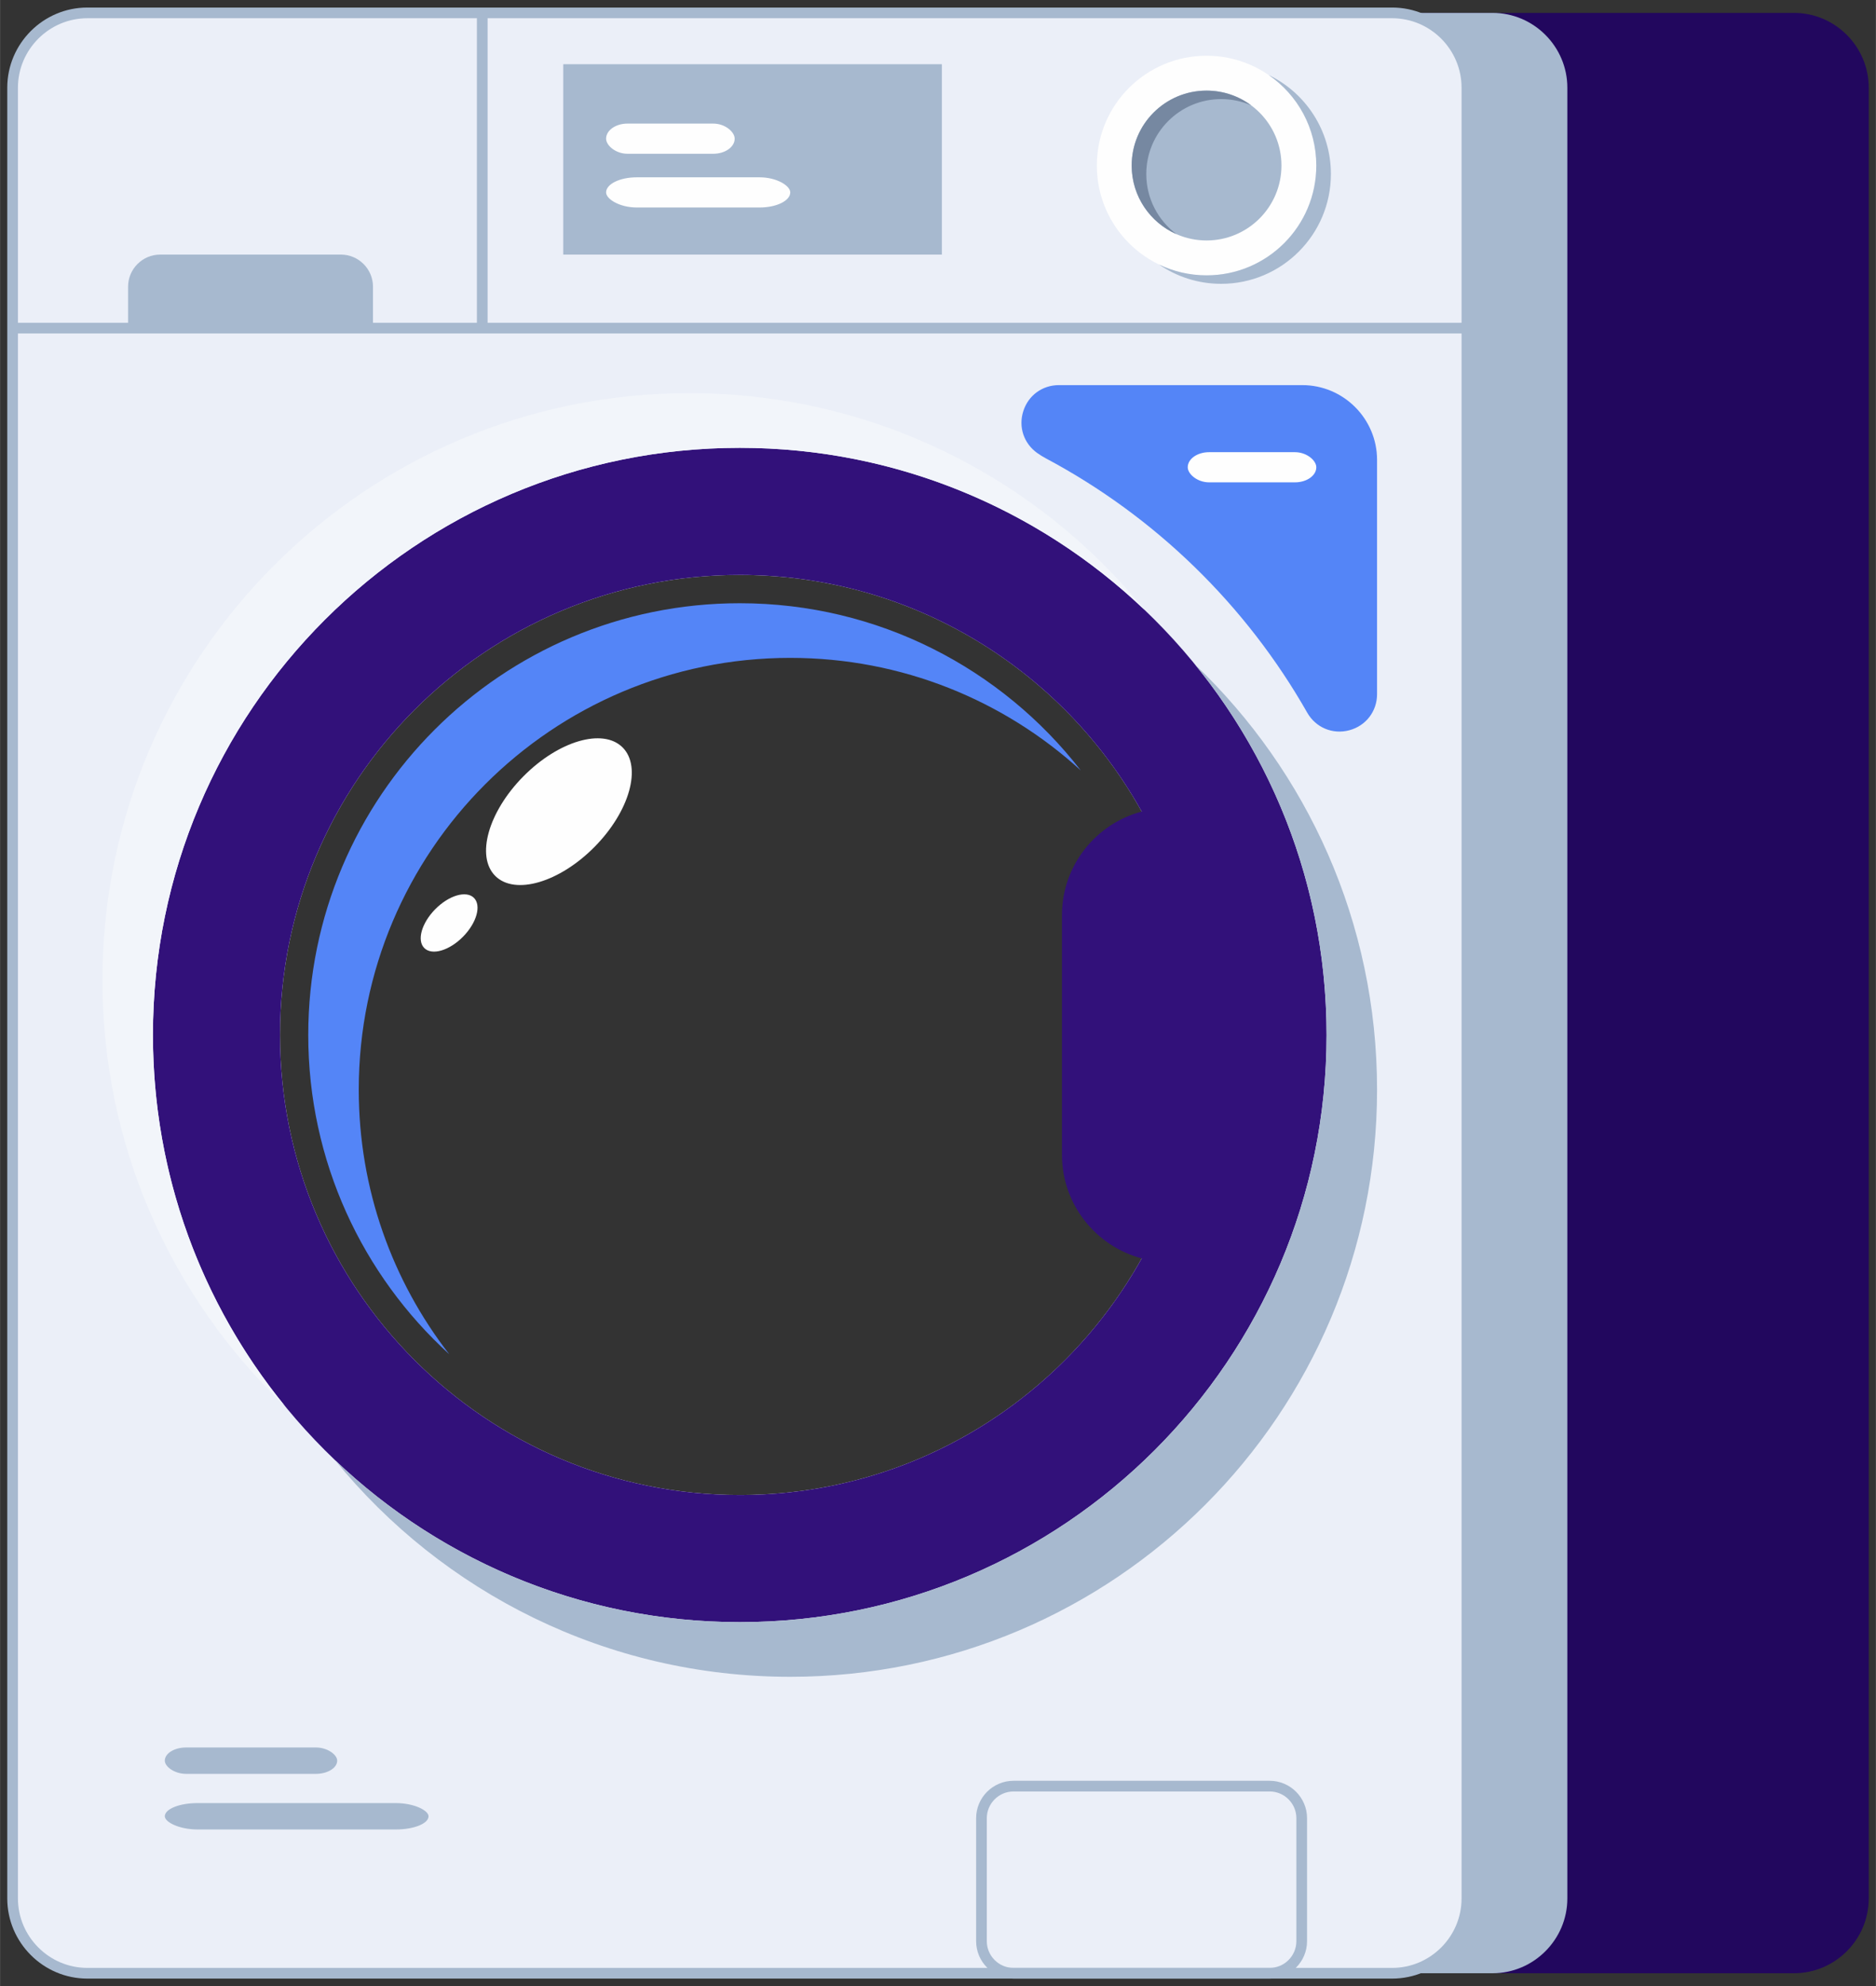
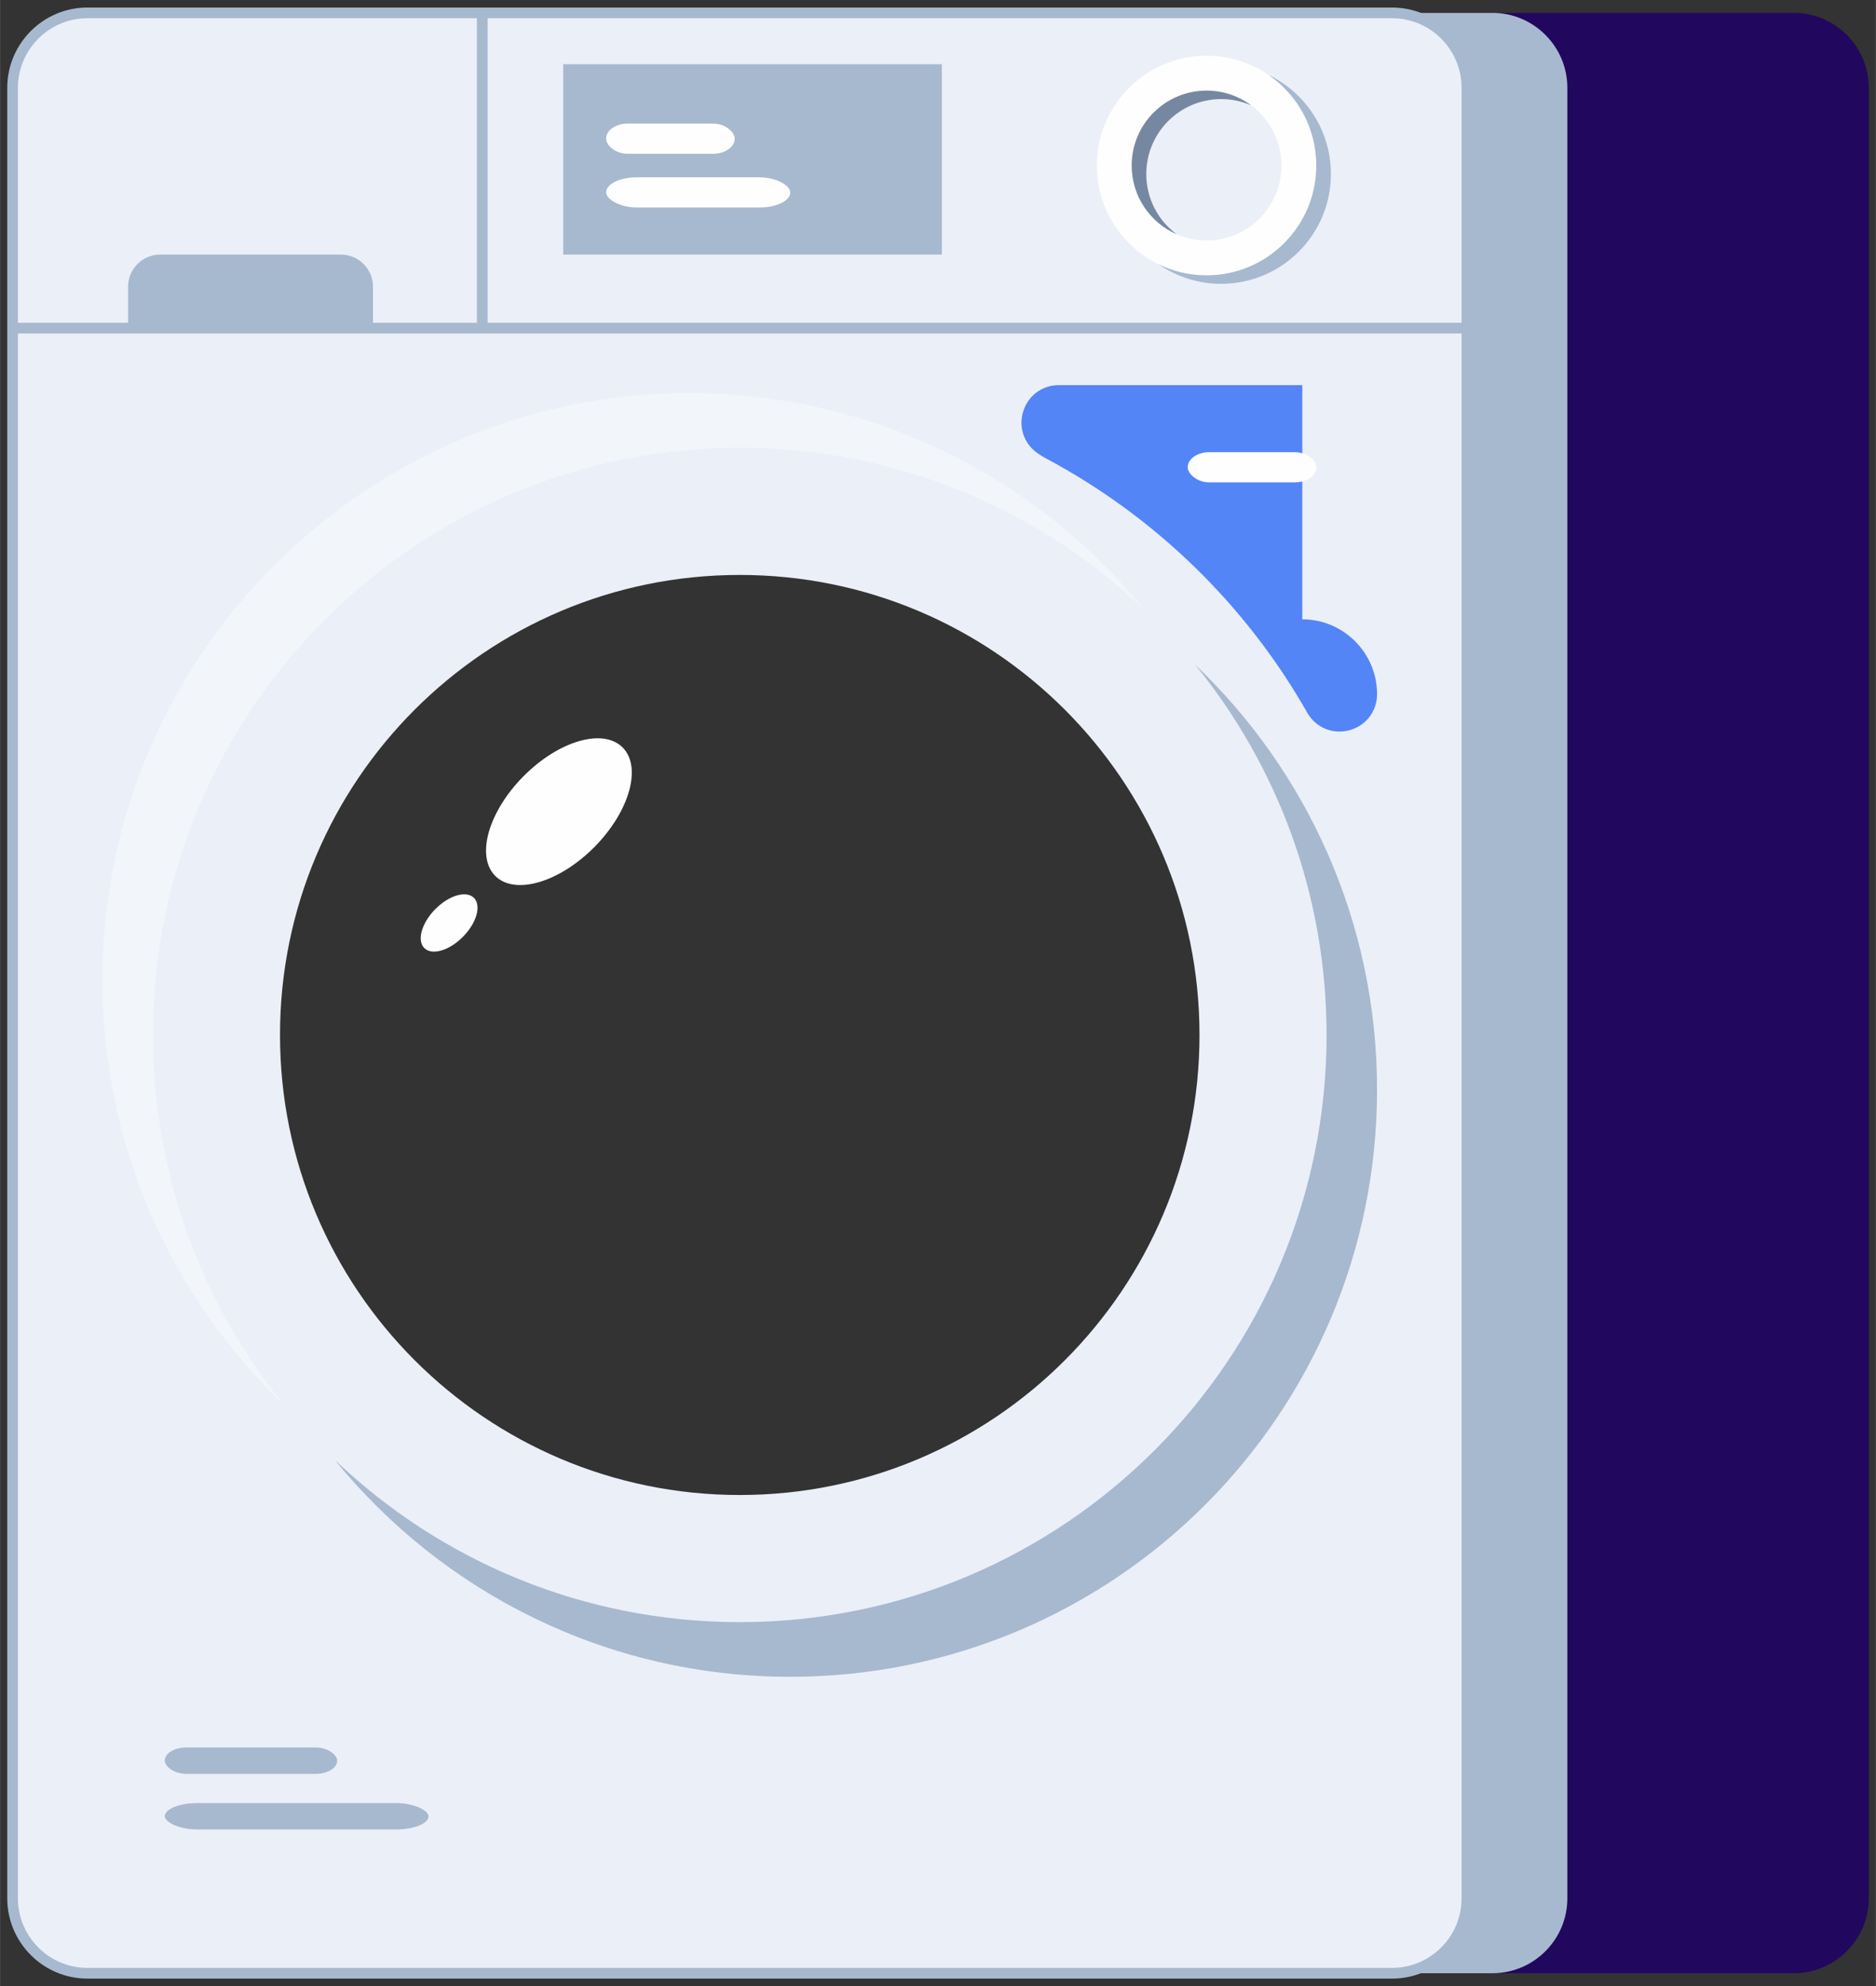
<svg xmlns="http://www.w3.org/2000/svg" xml:space="preserve" width="1016px" height="1075px" style="shape-rendering:geometricPrecision; text-rendering:geometricPrecision; image-rendering:optimizeQuality; fill-rule:evenodd; clip-rule:evenodd" viewBox="0 0 1016 1075.07">
  <rect x="0" y="0" width="1016" height="1075.07" fill="#333333" stroke="none" />
  <defs>
    <style type="text/css">  .fil6 {fill:#FEFEFE} .fil7 {fill:#7688A1} .fil0 {fill:#22075E} .fil8 {fill:#32117A} .fil10 {fill:#5485F7} .fil11 {fill:#5485F7} .fil3 {fill:#A7B9CF} .fil4 {fill:#A7B9CF} .fil1 {fill:#EBEFF8} .fil9 {fill:#F2F5FA} .fil5 {fill:#2B2A29;fill-rule:nonzero} .fil2 {fill:#A7B9CF;fill-rule:nonzero}  </style>
  </defs>
  <g id="Слой_x0020_1">
    <g id="_1174197344">
      <path class="fil0" d="M753.97 1068.09l217.64 0c22.27,0 40.49,-18.22 40.49,-40.49l0 -980.13c0,-22.27 -18.22,-40.49 -40.49,-40.49l-217.64 0 0 1061.11z" />
      <path class="fil1" d="M47.28 6.98l706.69 0c22.27,0 40.5,18.22 40.5,40.49l0 980.13c0,22.27 -18.23,40.49 -40.5,40.49l-706.69 0c-22.27,0 -40.49,-18.22 -40.49,-40.49l0 -980.13c0,-22.27 18.22,-40.49 40.49,-40.49zm353.35 304.23c137.52,0 249,111.49 249,249.01 0,137.52 -111.48,249.01 -249,249.01 -137.52,0 -249.01,-111.49 -249.01,-249.01 0,-137.52 111.49,-249.01 249.01,-249.01z" />
      <path class="fil2" d="M47.28 4.08l706.69 0c11.94,0 22.78,4.88 30.65,12.74 7.86,7.87 12.74,18.71 12.74,30.65l0 980.13c0,11.94 -4.88,22.78 -12.74,30.64 -7.87,7.87 -18.71,12.75 -30.65,12.75l-706.69 0c-11.93,0 -22.78,-4.88 -30.64,-12.75 -7.86,-7.86 -12.74,-18.7 -12.74,-30.64l0 -980.13c0,-11.94 4.88,-22.78 12.74,-30.65 7.86,-7.86 18.71,-12.74 30.64,-12.74zm706.69 5.79l-706.69 0c-10.34,0 -19.74,4.23 -26.55,11.04 -6.82,6.82 -11.05,16.22 -11.05,26.56l0 980.13c0,10.34 4.23,19.74 11.05,26.55 6.81,6.82 16.21,11.05 26.55,11.05l706.69 0c10.34,0 19.74,-4.23 26.56,-11.05 6.81,-6.81 11.04,-16.21 11.04,-26.55l0 -980.13c0,-10.34 -4.23,-19.74 -11.04,-26.56 -6.82,-6.81 -16.22,-11.04 -26.56,-11.04z" />
      <path class="fil3" d="M794.47 47.47l0 980.13c0,22.27 -18.23,40.49 -40.5,40.49l54.39 0c22.27,0 40.5,-18.22 40.5,-40.49l0 -980.13c0,-22.27 -18.23,-40.49 -40.5,-40.49l-54.39 0c22.27,0 40.5,18.22 40.5,40.49z" />
-       <path class="fil2" d="M687.64 969.7l-138.75 0c-3.97,0 -7.59,1.63 -10.21,4.25 -2.62,2.62 -4.25,6.24 -4.25,10.21l0 66.58c0,3.97 1.63,7.59 4.25,10.21 2.62,2.62 6.24,4.25 10.21,4.25l138.75 0c3.97,0 7.59,-1.63 10.21,-4.25 2.62,-2.62 4.25,-6.24 4.25,-10.21l0 -66.58c0,-3.97 -1.63,-7.59 -4.25,-10.21 -2.62,-2.62 -6.24,-4.25 -10.21,-4.25zm-138.75 -5.78l138.75 0c5.57,0 10.63,2.28 14.3,5.94 3.66,3.67 5.94,8.73 5.94,14.3l0 66.58c0,5.57 -2.28,10.63 -5.94,14.3 -3.67,3.67 -8.73,5.95 -14.3,5.95l-138.75 0c-5.57,0 -10.63,-2.28 -14.3,-5.95 -3.67,-3.67 -5.94,-8.73 -5.94,-14.3l0 -66.58c0,-5.57 2.27,-10.63 5.94,-14.3 3.67,-3.66 8.73,-5.94 14.3,-5.94z" />
      <rect class="fil3" x="89.23" y="945.89" width="93.36" height="14.28" rx="11.57" ry="11.57" />
      <rect class="fil3" x="89.23" y="975.99" width="142.84" height="14.28" rx="17.7" ry="11.57" />
-       <circle class="fil4" cx="653.46" cy="89.6" r="42.03" />
      <path class="fil5" d="M653.46 47c11.77,0 22.42,4.77 30.13,12.48 7.71,7.71 12.48,18.36 12.48,30.12 0,11.77 -4.77,22.42 -12.48,30.13 -7.71,7.71 -18.36,12.48 -30.13,12.48 -11.76,0 -22.42,-4.77 -30.12,-12.48 -7.71,-7.71 -12.48,-18.36 -12.48,-30.13 0,-11.76 4.77,-22.41 12.48,-30.12 7.7,-7.71 18.36,-12.48 30.12,-12.48zm29.31 13.3c-7.5,-7.5 -17.86,-12.14 -29.31,-12.14 -11.44,0 -21.81,4.64 -29.31,12.14 -7.5,7.5 -12.14,17.86 -12.14,29.3 0,11.45 4.64,21.81 12.14,29.31 7.5,7.5 17.87,12.14 29.31,12.14 11.45,0 21.81,-4.64 29.31,-12.14 7.5,-7.5 12.14,-17.86 12.14,-29.31 0,-11.44 -4.64,-21.8 -12.14,-29.3z" />
      <polygon class="fil2" points="6.79,174.71 794.47,174.71 794.47,180.5 6.79,180.5 " />
      <polygon class="fil2" points="258.26,177.61 258.26,6.98 264.05,6.98 264.05,177.61 " />
      <path class="fil3" d="M69.34 177.61l132.64 0 0 -22.44c0,-9.55 -7.81,-17.36 -17.36,-17.36l-97.93 0c-9.54,0 -17.35,7.81 -17.35,17.36l0 22.44z" />
      <rect class="fil3" x="305.03" y="34.76" width="205.08" height="103.05" />
      <rect class="fil6" x="328.24" y="66.9" width="69.64" height="16.33" rx="11.57" ry="11.57" />
      <rect class="fil6" x="328.24" y="95.98" width="99.74" height="16.33" rx="16.57" ry="11.57" />
      <path class="fil6" d="M653.46 30.17c32.82,0 59.43,26.61 59.43,59.43 0,32.83 -26.61,59.44 -59.43,59.44 -32.82,0 -59.43,-26.61 -59.43,-59.44 0,-32.82 26.61,-59.43 59.43,-59.43zm0 18.88c22.4,0 40.56,18.16 40.56,40.55 0,22.4 -18.16,40.56 -40.56,40.56 -22.4,0 -40.56,-18.16 -40.56,-40.56 0,-22.39 18.16,-40.55 40.56,-40.55z" />
      <path class="fil7" d="M620.81 94.2c0,-22.4 18.16,-40.56 40.56,-40.56 5.78,0 11.27,1.21 16.25,3.38 -6.75,-5.01 -15.11,-7.97 -24.16,-7.97 -22.4,0 -40.56,18.16 -40.56,40.55 0,16.63 10,30.91 24.31,37.18 -9.95,-7.4 -16.4,-19.24 -16.4,-32.58z" />
      <path class="fil3" d="M712.89 89.6c0,32.83 -26.61,59.44 -59.43,59.44 -9.23,0 -17.96,-2.11 -25.75,-5.86 9.57,6.59 21.16,10.45 33.66,10.45 32.82,0 59.43,-26.61 59.43,-59.43 0,-23.6 -13.75,-43.99 -33.68,-53.58 15.57,10.71 25.77,28.66 25.77,48.98z" />
-       <path class="fil8" d="M400.63 242.4c175.53,0 317.82,142.29 317.82,317.82 0,175.53 -142.29,317.82 -317.82,317.82 -175.53,0 -317.83,-142.29 -317.83,-317.82 0,-175.53 142.3,-317.82 317.83,-317.82zm217.7 196.9c-24.77,6.53 -43.18,29.19 -43.18,55.95l0 129.94c0,26.75 18.41,49.42 43.18,55.95 -42.52,76.39 -124.07,128.09 -217.7,128.09 -137.52,0 -249.01,-111.49 -249.01,-249.01 0,-137.52 111.49,-249.01 249.01,-249.01 93.63,0 175.18,51.69 217.7,128.09z" />
      <path class="fil3" d="M718.45 560.22c0,175.53 -142.29,317.82 -317.82,317.82 -85.04,0 -162.27,-33.39 -219.31,-87.78 58.28,71.62 147.12,117.37 246.66,117.37 175.53,0 317.82,-142.29 317.82,-317.82 0,-90.5 -37.82,-172.16 -98.52,-230.04 44.5,54.69 71.17,124.45 71.17,200.45z" />
      <path class="fil9" d="M82.8 560.22c0,-175.53 142.3,-317.82 317.83,-317.82 85.03,0 162.27,33.39 219.3,87.78 -58.27,-71.62 -147.12,-117.37 -246.65,-117.37 -175.53,0 -317.83,142.29 -317.83,317.82 0,90.49 37.82,172.15 98.52,230.04 -44.49,-54.69 -71.17,-124.45 -71.17,-200.45z" />
-       <path class="fil10" d="M194.27 589.81c0,-129.07 104.63,-233.71 233.71,-233.71 60.6,0 115.82,23.07 157.34,60.91 -42.75,-55.06 -109.58,-90.49 -184.69,-90.49 -129.07,0 -233.71,104.63 -233.71,233.7 0,68.46 29.45,130.05 76.36,172.8 -30.72,-39.56 -49.01,-89.25 -49.01,-143.21z" />
      <ellipse class="fil6" transform="matrix(0.344 -0.348 0.348 0.344 302.685 439.348)" rx="100.09" ry="55.43" />
      <ellipse class="fil6" transform="matrix(0.134 -0.136 0.136 0.134 243.219 499.593)" rx="100.09" ry="55.43" />
-       <path class="fil11" d="M705.31 208.46l-131.83 0c-8.95,0 -16.56,5.55 -19.28,14.08 -2.73,8.53 0.24,17.46 7.53,22.66 1.5,1.07 3.09,2.05 4.77,2.95 59.19,31.52 108.35,79.39 141.46,137.58 4.6,8.1 13.77,11.95 22.77,9.56 9.01,-2.38 15.07,-10.25 15.07,-19.57l0 -126.77c0,-22.3 -18.19,-40.49 -40.49,-40.49z" />
+       <path class="fil11" d="M705.31 208.46l-131.83 0c-8.95,0 -16.56,5.55 -19.28,14.08 -2.73,8.53 0.24,17.46 7.53,22.66 1.5,1.07 3.09,2.05 4.77,2.95 59.19,31.52 108.35,79.39 141.46,137.58 4.6,8.1 13.77,11.95 22.77,9.56 9.01,-2.38 15.07,-10.25 15.07,-19.57c0,-22.3 -18.19,-40.49 -40.49,-40.49z" />
      <rect class="fil6" x="643.26" y="244.76" width="69.64" height="16.33" rx="11.57" ry="11.57" />
    </g>
  </g>
</svg>